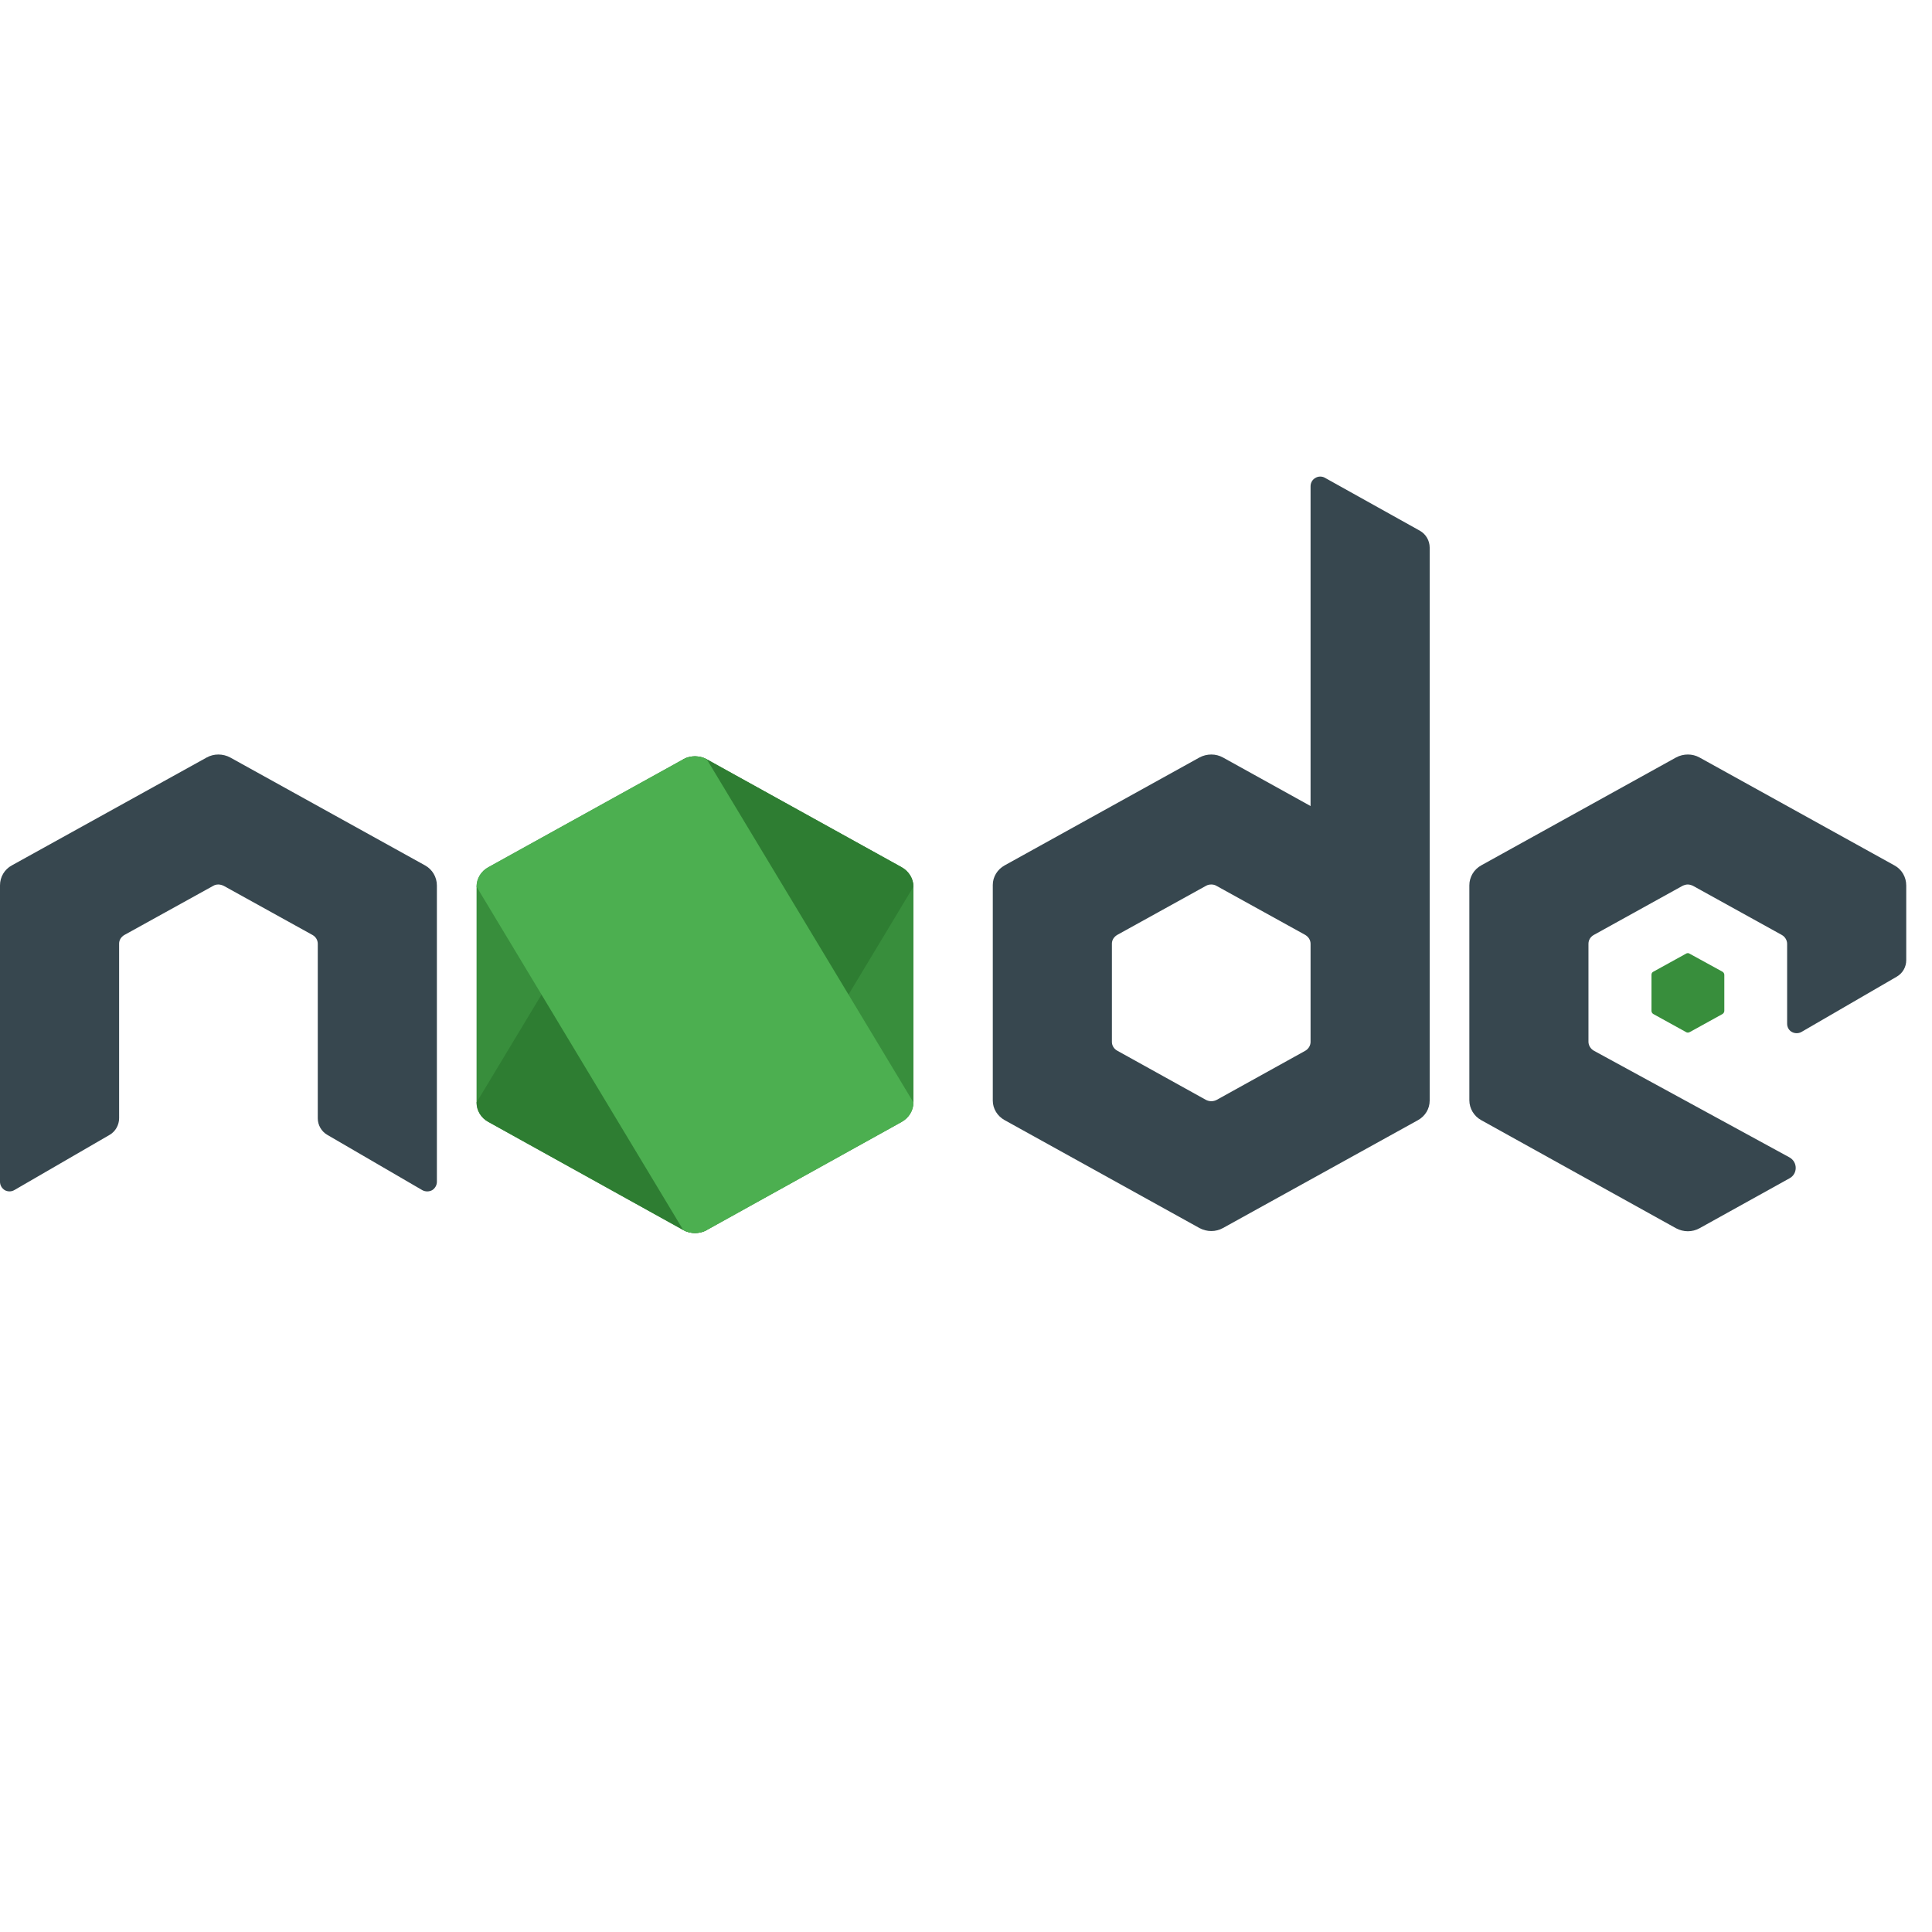
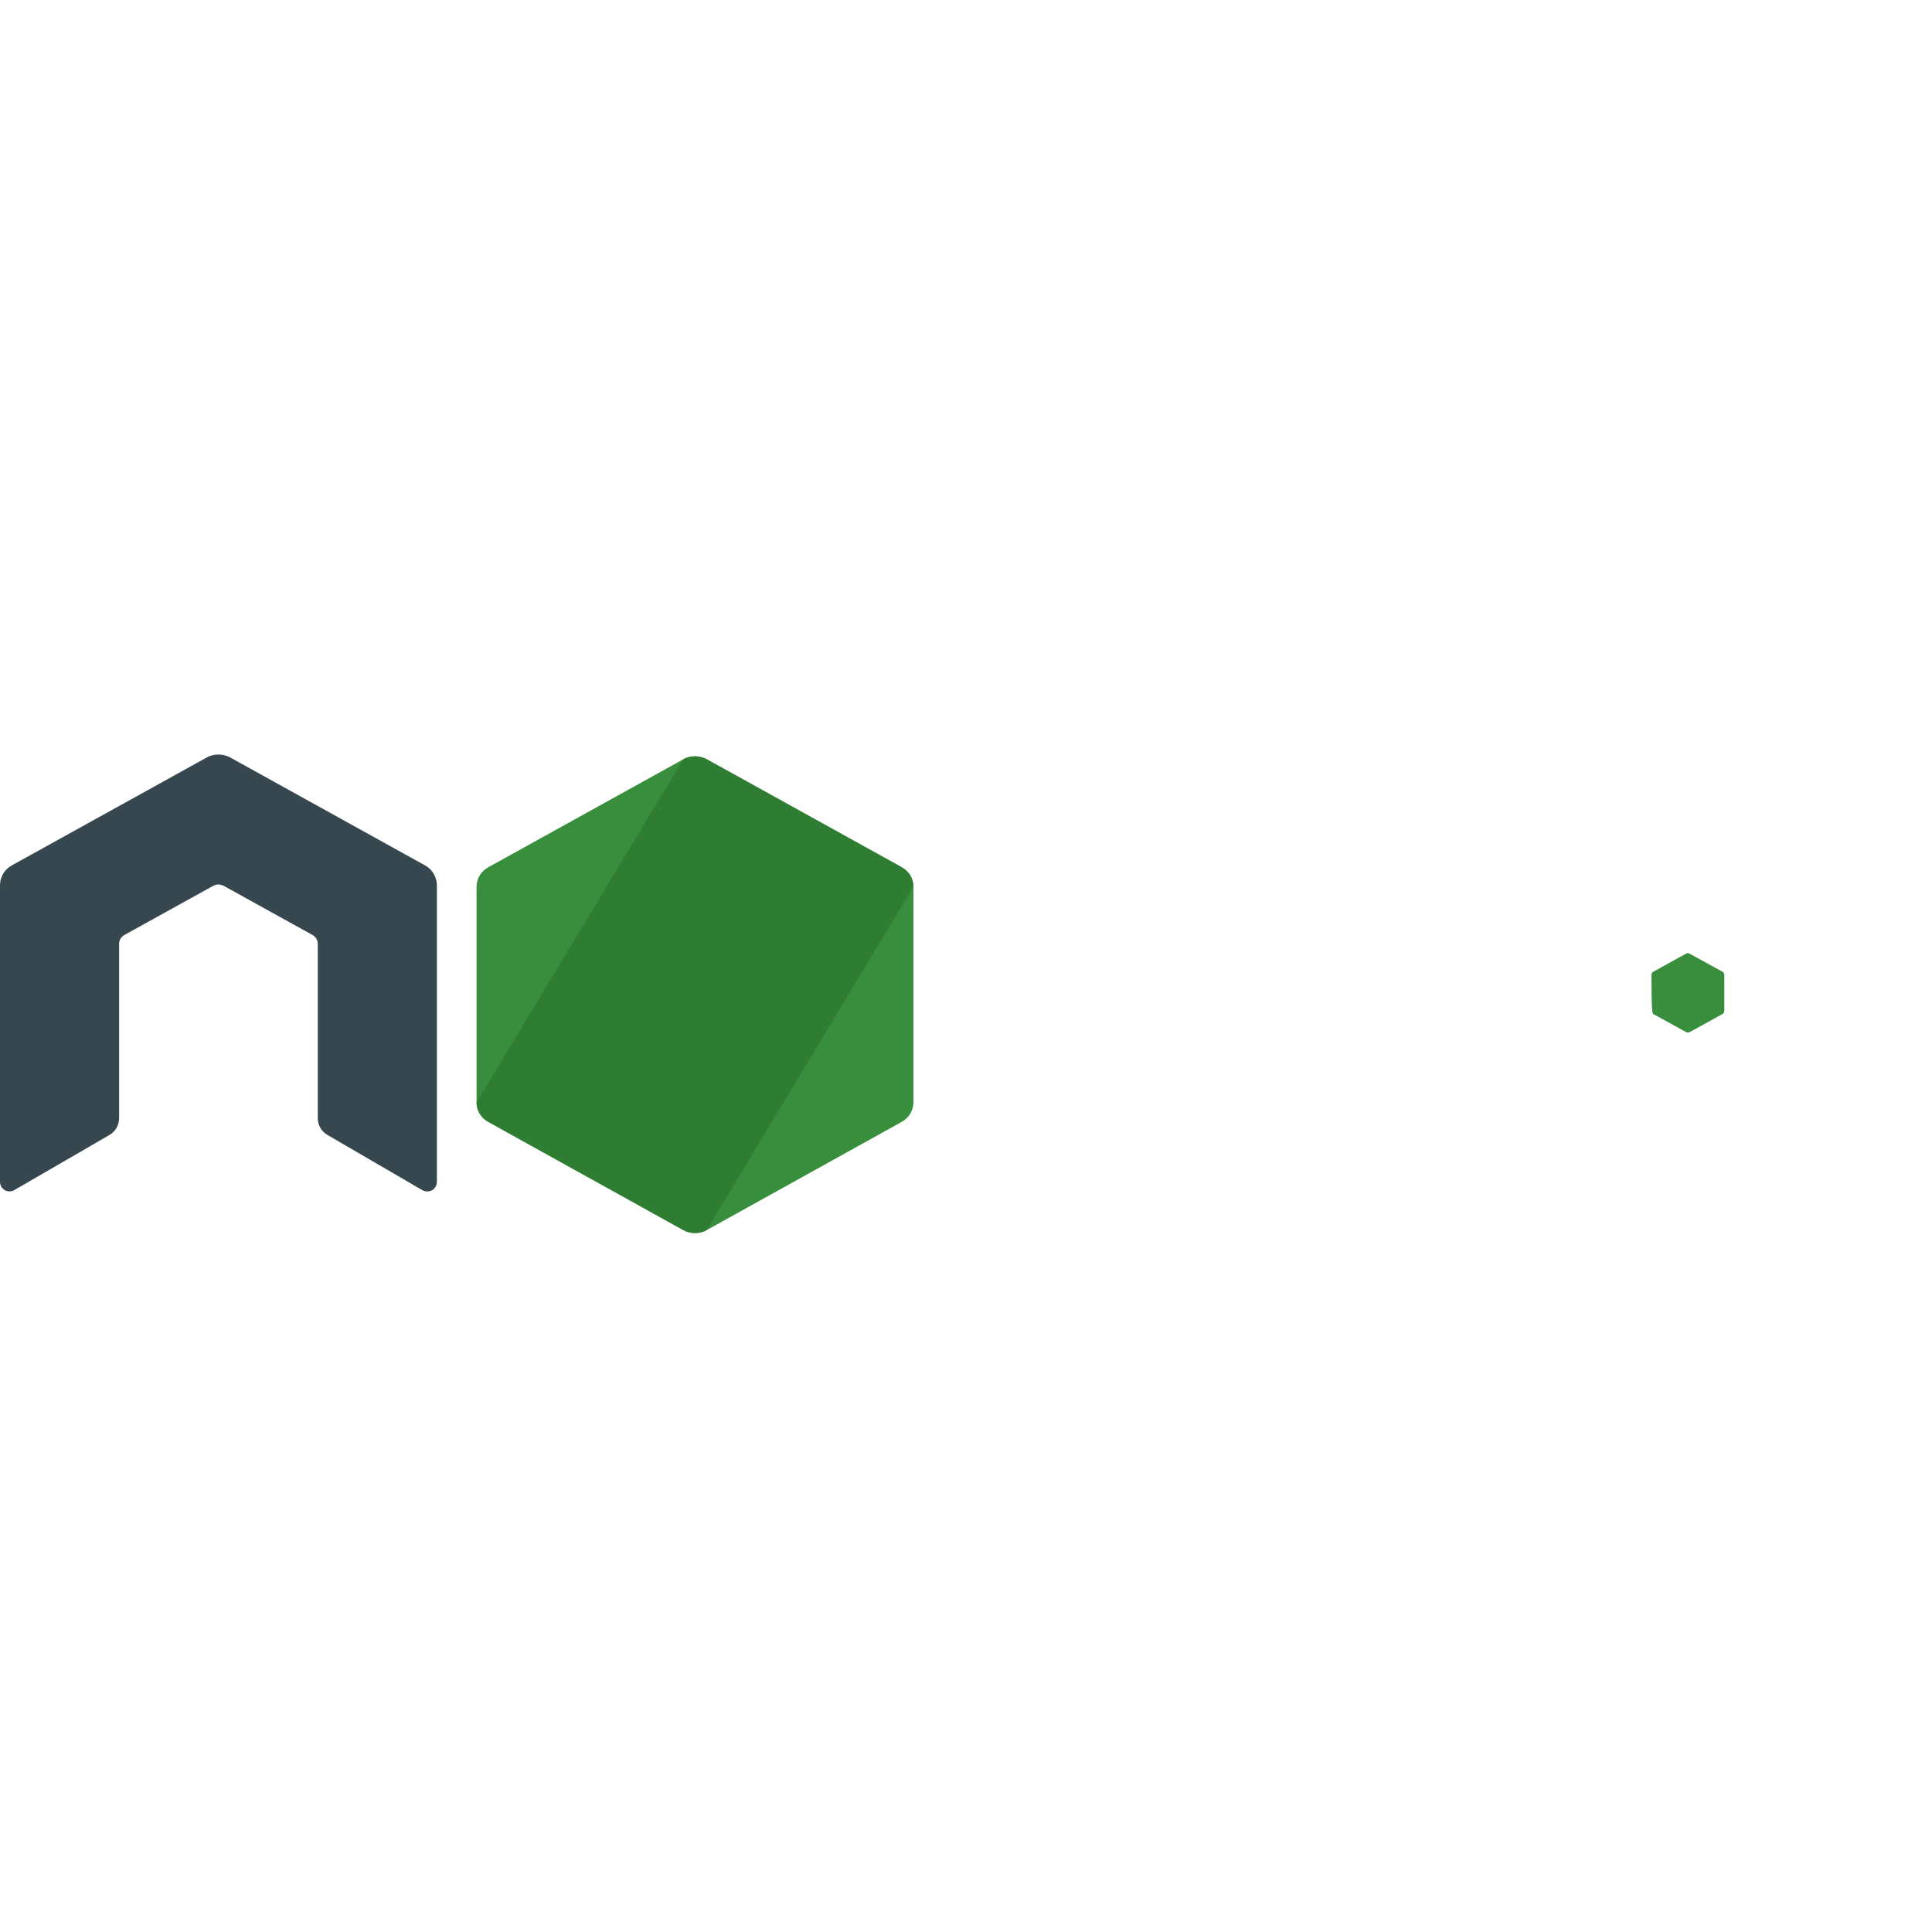
<svg xmlns="http://www.w3.org/2000/svg" width="37.5pt" height="37.5pt" viewBox="0 0 37.5 37.5" version="1.1">
  <g id="surface42640">
    <path style=" stroke:none;fill-rule:nonzero;fill:rgb(21.961%,55.686%,23.529%);fill-opacity:1;" d="M 13.262 14.738 L 9.48 16.832 C 9.336 16.91 9.25 17.055 9.25 17.211 L 9.25 21.398 C 9.25 21.555 9.336 21.699 9.48 21.777 L 13.262 23.875 C 13.402 23.953 13.578 23.953 13.719 23.875 L 17.5 21.777 C 17.641 21.699 17.73 21.555 17.73 21.398 L 17.73 17.211 C 17.73 17.055 17.641 16.91 17.5 16.832 L 13.719 14.738 C 13.648 14.699 13.566 14.68 13.488 14.68 C 13.41 14.68 13.332 14.699 13.262 14.738 " />
-     <path style=" stroke:none;fill-rule:nonzero;fill:rgb(21.961%,55.686%,23.529%);fill-opacity:1;" d="M 32.723 18.512 L 32.094 18.859 C 32.066 18.871 32.055 18.895 32.055 18.922 L 32.055 19.621 C 32.055 19.645 32.07 19.672 32.094 19.684 L 32.723 20.031 C 32.746 20.047 32.773 20.047 32.801 20.031 L 33.43 19.684 C 33.453 19.672 33.469 19.645 33.469 19.621 L 33.469 18.922 C 33.469 18.895 33.453 18.871 33.43 18.859 L 32.797 18.512 C 32.785 18.504 32.773 18.5 32.762 18.5 C 32.746 18.5 32.734 18.504 32.723 18.512 " />
-     <path style=" stroke:none;fill-rule:nonzero;fill:rgb(21.569%,27.843%,30.98%);fill-opacity:1;" d="M 27.559 10.301 L 25.715 9.273 C 25.66 9.242 25.586 9.242 25.531 9.277 C 25.473 9.309 25.438 9.371 25.438 9.438 L 25.438 15.645 L 23.738 14.703 C 23.668 14.664 23.59 14.645 23.512 14.645 C 23.434 14.645 23.352 14.664 23.281 14.703 L 19.5 16.797 C 19.359 16.875 19.27 17.02 19.27 17.176 L 19.27 21.363 C 19.27 21.52 19.359 21.664 19.5 21.742 L 23.281 23.836 C 23.426 23.914 23.598 23.914 23.738 23.836 L 27.523 21.742 C 27.664 21.664 27.75 21.52 27.75 21.363 L 27.75 10.629 C 27.75 10.492 27.676 10.367 27.559 10.301 Z M 25.336 20.395 L 23.617 21.348 C 23.551 21.383 23.473 21.383 23.406 21.348 L 21.688 20.395 C 21.621 20.359 21.582 20.293 21.582 20.223 L 21.582 18.316 C 21.582 18.246 21.621 18.184 21.688 18.145 L 23.406 17.195 C 23.438 17.176 23.473 17.168 23.512 17.168 C 23.547 17.168 23.582 17.176 23.613 17.195 L 25.332 18.145 C 25.398 18.184 25.438 18.246 25.438 18.32 L 25.438 20.223 C 25.438 20.293 25.398 20.359 25.336 20.395 Z M 25.336 20.395 " />
+     <path style=" stroke:none;fill-rule:nonzero;fill:rgb(21.961%,55.686%,23.529%);fill-opacity:1;" d="M 32.723 18.512 L 32.094 18.859 C 32.066 18.871 32.055 18.895 32.055 18.922 C 32.055 19.645 32.07 19.672 32.094 19.684 L 32.723 20.031 C 32.746 20.047 32.773 20.047 32.801 20.031 L 33.43 19.684 C 33.453 19.672 33.469 19.645 33.469 19.621 L 33.469 18.922 C 33.469 18.895 33.453 18.871 33.43 18.859 L 32.797 18.512 C 32.785 18.504 32.773 18.5 32.762 18.5 C 32.746 18.5 32.734 18.504 32.723 18.512 " />
    <path style=" stroke:none;fill-rule:nonzero;fill:rgb(18.039%,49.02%,19.608%);fill-opacity:1;" d="M 13.262 14.738 L 9.25 21.398 C 9.25 21.555 9.336 21.699 9.48 21.777 L 13.262 23.875 C 13.402 23.953 13.578 23.953 13.719 23.875 L 17.73 17.211 C 17.73 17.055 17.641 16.91 17.5 16.832 L 13.719 14.738 C 13.648 14.699 13.566 14.68 13.488 14.68 C 13.41 14.68 13.332 14.699 13.262 14.738 " />
-     <path style=" stroke:none;fill-rule:nonzero;fill:rgb(29.804%,68.627%,31.373%);fill-opacity:1;" d="M 13.262 14.738 L 9.48 16.832 C 9.336 16.91 9.25 17.055 9.25 17.211 L 13.262 23.875 C 13.402 23.953 13.578 23.953 13.719 23.875 L 17.5 21.777 C 17.641 21.699 17.73 21.555 17.73 21.398 L 13.719 14.738 C 13.648 14.699 13.566 14.68 13.488 14.68 C 13.41 14.68 13.332 14.699 13.262 14.738 " />
-     <path style=" stroke:none;fill-rule:nonzero;fill:rgb(21.569%,27.843%,30.98%);fill-opacity:1;" d="M 36.77 16.797 L 32.988 14.703 C 32.918 14.664 32.84 14.645 32.762 14.645 C 32.684 14.645 32.602 14.664 32.531 14.703 L 28.75 16.797 C 28.609 16.875 28.52 17.023 28.52 17.184 L 28.52 21.355 C 28.52 21.516 28.609 21.664 28.75 21.742 L 32.531 23.84 C 32.676 23.918 32.848 23.918 32.988 23.84 L 34.734 22.871 C 34.895 22.785 34.895 22.555 34.734 22.465 L 30.938 20.395 C 30.875 20.359 30.832 20.293 30.832 20.219 L 30.832 18.32 C 30.832 18.246 30.871 18.184 30.934 18.148 L 32.656 17.195 C 32.688 17.18 32.723 17.168 32.758 17.168 C 32.797 17.168 32.832 17.18 32.863 17.195 L 34.586 18.148 C 34.648 18.184 34.688 18.25 34.688 18.32 L 34.688 19.871 C 34.688 19.938 34.723 20 34.781 20.031 C 34.836 20.062 34.91 20.062 34.965 20.031 L 36.816 18.957 C 36.93 18.891 37 18.77 37 18.637 L 37 17.188 C 37 17.023 36.914 16.875 36.77 16.797 Z M 36.77 16.797 " />
    <path style=" stroke:none;fill-rule:nonzero;fill:rgb(21.569%,27.843%,30.98%);fill-opacity:1;" d="M 8.25 16.797 L 4.469 14.703 C 4.398 14.664 4.316 14.645 4.238 14.645 C 4.16 14.645 4.082 14.664 4.012 14.703 L 0.23 16.797 C 0.086 16.875 0 17.023 0 17.184 L 0 22.938 C 0 23.004 0.035 23.066 0.094 23.102 C 0.152 23.133 0.223 23.133 0.281 23.098 L 2.129 22.027 C 2.242 21.961 2.312 21.836 2.312 21.703 L 2.312 18.316 C 2.312 18.246 2.352 18.184 2.414 18.148 L 4.137 17.195 C 4.168 17.176 4.203 17.168 4.238 17.168 C 4.277 17.168 4.312 17.18 4.344 17.195 L 6.066 18.148 C 6.129 18.184 6.168 18.246 6.168 18.32 L 6.168 21.707 C 6.168 21.836 6.238 21.961 6.352 22.027 L 8.199 23.102 C 8.258 23.133 8.328 23.133 8.387 23.102 C 8.445 23.066 8.48 23.004 8.48 22.938 L 8.48 17.188 C 8.48 17.023 8.391 16.875 8.25 16.797 Z M 8.25 16.797 " />
  </g>
</svg>